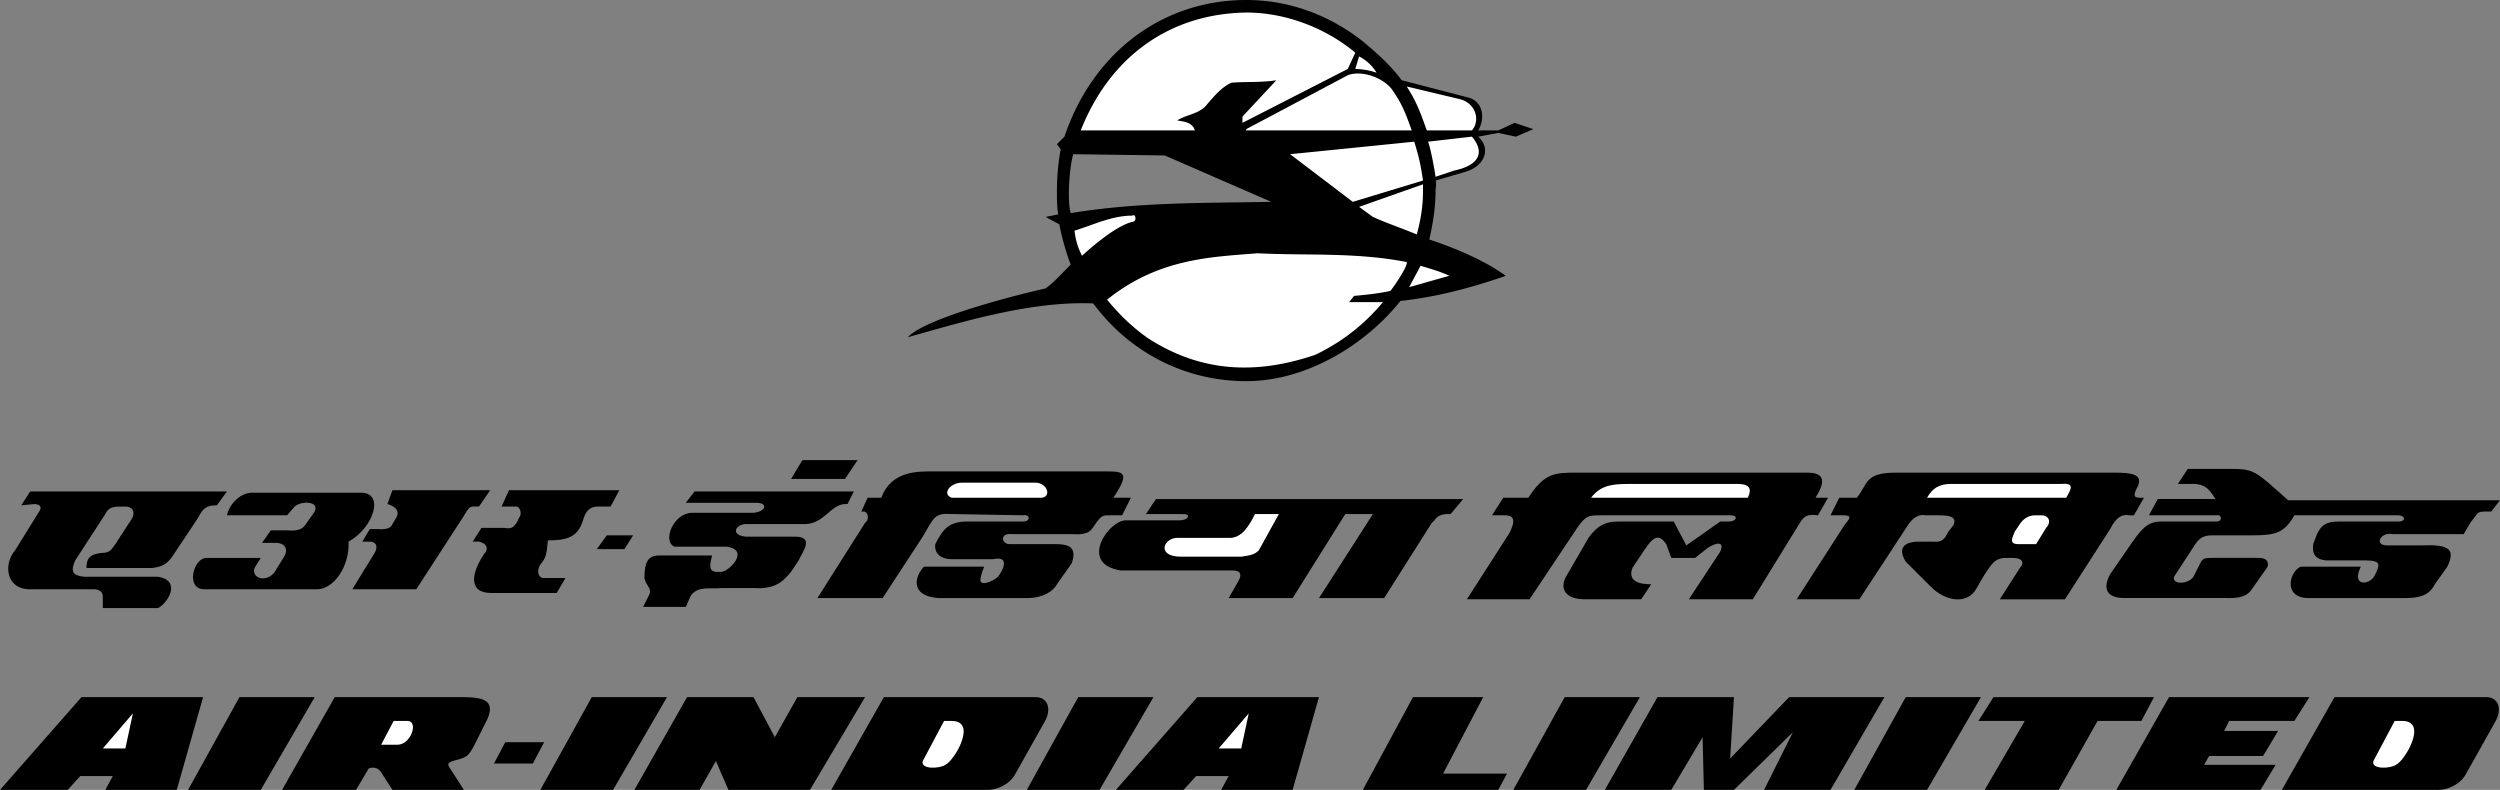
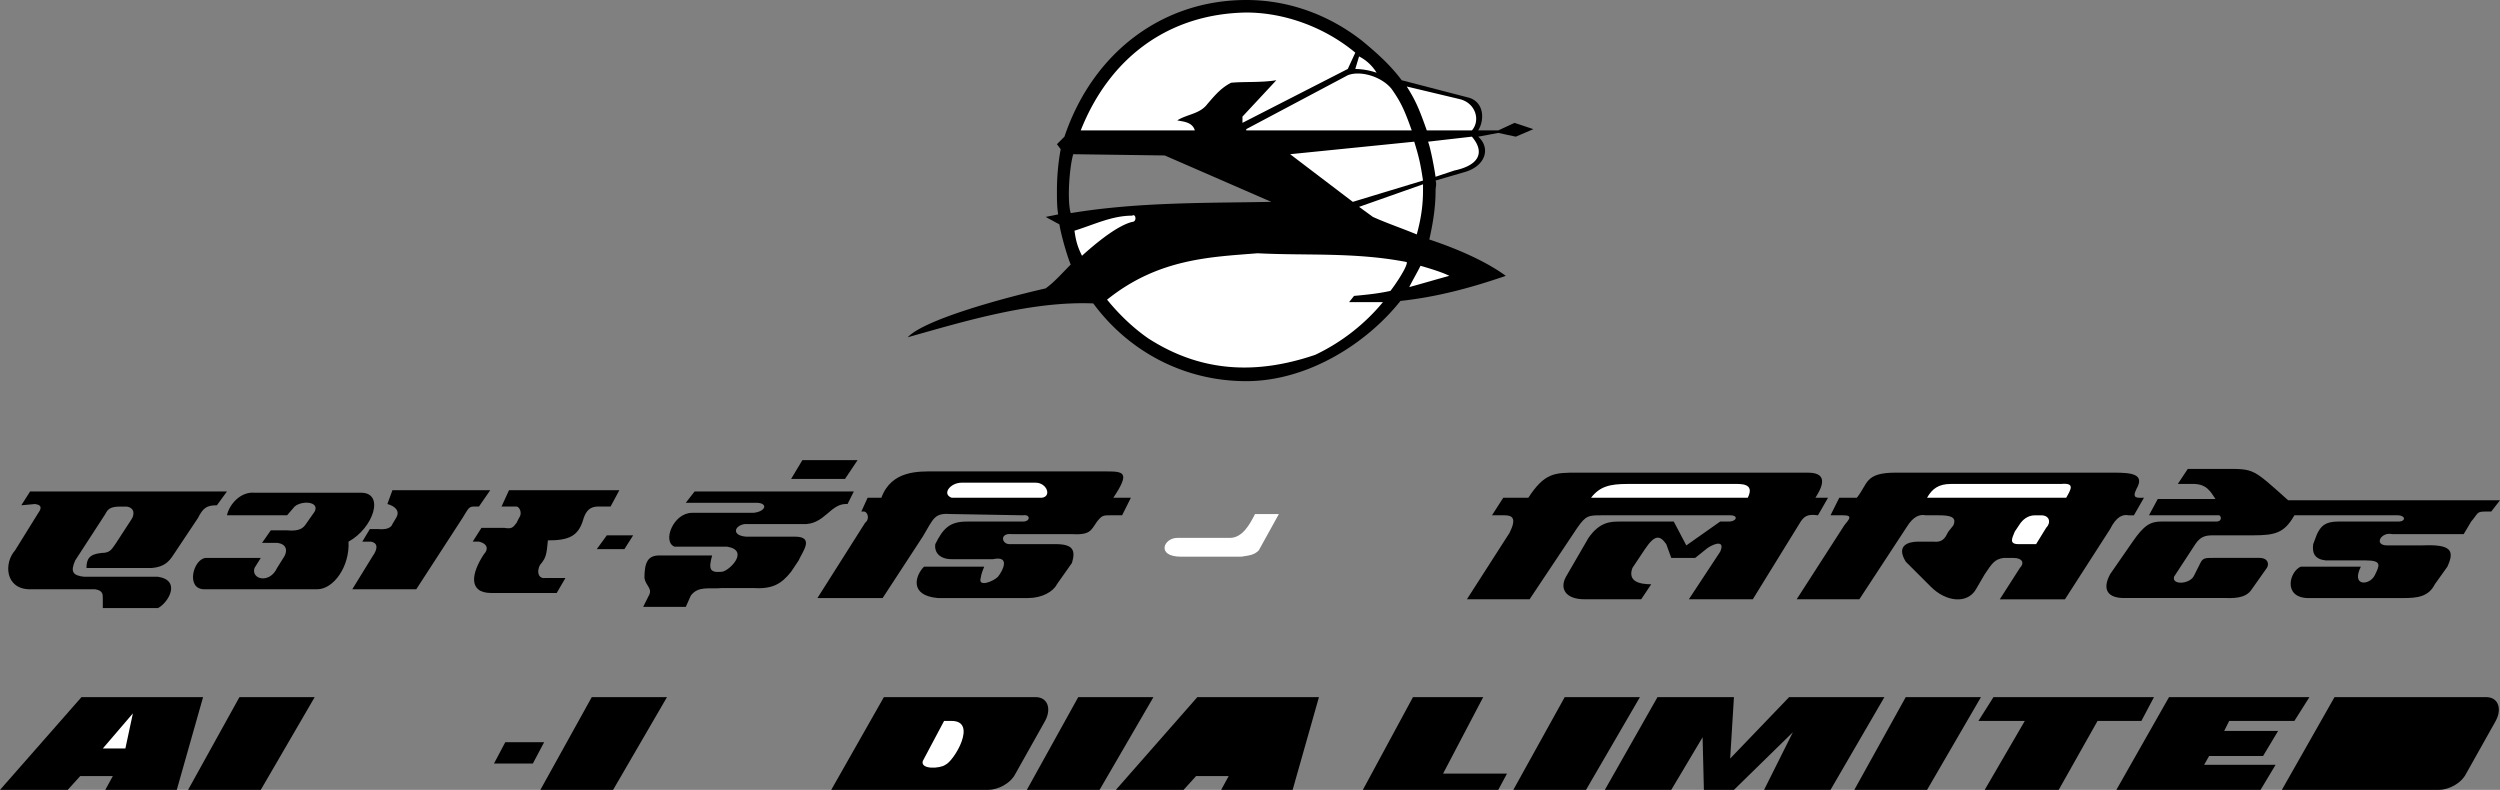
<svg xmlns="http://www.w3.org/2000/svg" viewBox="0 0 136.771 43.213">
  <rect x="0" y="0" width="136.771" height="43.213" fill="#808080" stroke="none" />
  <title>AIR INDIA LTD - SVG vector logo - www.oklogos.com</title>
  <path d="M82.927 7.477l.961-.412-1.029-.343-.892.413h-1.098c.344-.549.344-1.51-.48-1.784l-3.704-.961c-.616-.823-1.303-1.44-2.126-2.126C72.913.96 70.718 0 68.18 0c-4.527 0-8.369 2.812-9.946 7.477l-.411.412.205.274a12.65 12.65 0 0 0-.205 2.264c0 .48 0 .891.068 1.302l-.686.138.755.411c.068.481.411 1.715.618 2.195-.482.481-.893.96-1.373 1.304-2.4.548-6.654 1.714-7.545 2.675 3.156-.892 6.791-1.989 10.151-1.852 1.921 2.605 4.94 4.252 8.369 4.252 3.361 0 6.584-2.057 8.437-4.389 1.921-.206 3.772-.686 5.763-1.372-1.029-.755-2.538-1.441-4.186-1.99.206-.891.344-1.783.344-2.674 0-.206.068-.343 0-.549l1.646-.481c1.099-.342 1.373-1.302.687-1.92l1.098-.206.958.206zM58.578 11.66c-.207-.685-.068-2.538.137-3.224l5.006.069 5.83 2.538c-3.429.068-7.27 0-10.973.617z" />
  <path d="M79.841 5.419c.891.205 1.166 1.166.685 1.715h-2.469c-.412-1.167-.617-1.647-1.097-2.402l2.881.687zM77.851 9.877l-3.841 1.166-3.429-2.607 6.79-.685c.274.891.344 1.234.48 2.126zM75.312 3.979a3.803 3.803 0 0 0-1.166-.206l.206-.686c.412.205.755.548.96.892zM67.356 4.526c-.549.275-.891.687-1.304 1.166-.41.549-1.097.549-1.646.893.274.068.823.068.961.549h-6.242c1.577-3.979 4.801-6.38 9.054-6.449 2.126 0 4.322.824 5.967 2.196l-.411.891-5.762 2.949v-.342l1.853-1.99c-.823.137-1.716.069-2.47.137zM68.18 7.135v-.07l5.556-2.949c.687-.273 1.853.068 2.401.755.479.686.686 1.097 1.097 2.264H68.18zM59.194 13.992c-.274-.549-.343-.892-.411-1.371 1.099-.344 2.058-.823 3.155-.823.206-.138.275.342 0 .342-.823.206-1.988 1.168-2.744 1.852zM76.068 15.914c-.617.137-1.234.206-1.989.274l-.274.343h1.852a10.842 10.842 0 0 1-3.703 2.881c-3.226 1.099-6.241.96-9.123-.892-.893-.617-1.648-1.372-2.265-2.126 2.813-2.263 5.694-2.332 8.232-2.538 2.674.137 5.349-.068 8.162.48.069.206-.617 1.234-.892 1.578zM79.292 15.09c-.755.206-1.441.412-2.194.617.204-.411.411-.754.617-1.166.478.139 1.166.344 1.577.549zM77.509 12.826c-.824-.343-1.647-.617-2.401-.96l-.755-.549 3.498-1.234v.343c0 .891-.136 1.646-.342 2.4zM79.565 9.328l-1.028.343c-.068-.48-.274-1.577-.411-1.92l2.399-.275c.756.892.344 1.579-.96 1.852z" fill="#fff" />
  <path d="M1.646 26.889h10.769l-.549.754c-.549 0-.755.137-1.029.686l-1.235 1.853c-.274.412-.48.822-1.302.892H4.731c0-.479.138-.755.823-.823.481 0 .549-.206.755-.48l.892-1.372c.137-.205.205-.617-.275-.685h-.341c-.549 0-.687.136-.824.41L4.115 30.66c-.274.617-.137.823.48.893h4.047c1.303.206.549 1.439 0 1.714H5.624v-.548c0-.205 0-.411-.411-.48H1.646c-1.372 0-1.441-1.439-.823-2.127l1.234-1.989c.137-.205.343-.479-.137-.549l-.754.069.48-.754zM13.924 26.956h5.83c1.303 0 .686 1.922-.686 2.676.068 1.371-.823 2.606-1.715 2.606H11.18c-1.029 0-.618-1.646.069-1.715h3.017l-.342.549c-.206.617.823.892 1.234 0l.344-.549c.206-.274.274-.755-.344-.823h-.822l.479-.686h.892c.686.068.891-.137 1.029-.344l.481-.686c.273-.549-.687-.617-1.098-.273l-.412.479h-3.292c.137-.617.755-1.301 1.509-1.234zM21.469 26.819h5.35l-.616.893c-.549 0-.48-.069-.893.616l-2.537 3.91h-3.5l1.097-1.783c.344-.479.274-.755-.069-.823h-.479l.411-.687h.481c.686.069.754-.274.754-.274l.206-.343c.206-.343 0-.616-.481-.755l.276-.754zM27.847 26.819h6.037l-.48.893h-.616c-.275 0-.688 0-.893.754-.273.892-.823 1.097-1.92 1.097-.068.823-.138.961-.343 1.236-.275.273-.275.891.205.822h1.097l-.479.822h-3.566c-1.302 0-1.097-1.097-.412-2.126.205-.206.275-.549-.273-.686h-.343l.48-.754h1.235c.411.067.48 0 .686-.275l.136-.274c.207-.273 0-.616-.136-.616h-.824l.409-.893zM38 26.889h8.711l-.343.685c-.961-.068-1.235 1.167-2.47 1.098h-3.155c-.549.069-.753.617.068.687h2.676c1.099 0 .411.823.205 1.303l-.411.617c-.548.687-1.027.961-2.126.892h-1.646c-.686.069-1.304-.137-1.715.412l-.275.617h-2.332l.343-.685c.139-.345-.206-.481-.274-.893 0-.893.206-1.235.823-1.235h2.881c-.206.755-.137.961.549.892.412-.067 1.508-1.166.274-1.371h-2.881c-.685-.274-.068-1.852.959-1.852h3.361c.686-.069.824-.55.138-.55h-3.842l.482-.617zM60.909 27.23c.961-1.44.549-1.44-.479-1.44H51.1c-.823 0-2.332-.068-2.881 1.44h-.753l-.343.755h.137c.206 0 .342.411.068.617l-2.607 4.116h3.567l2.195-3.361c.617-1.029.617-1.303 1.578-1.235l3.909.069c.412-.069.412.343 0 .343h-3.085c-.961 0-1.304.411-1.716 1.234-.069.48.275.824.892.824h2.264c.96-.207.548.617.273.96-.273.273-1.028.548-.96.137.069-.412.137-.479.206-.687h-3.293c-.479.48-.823 1.578.756 1.716h4.938c.755 0 1.372-.344 1.578-.755l.822-1.165c.206-.688.07-1.03-.891-1.03h-2.537c-.412 0-.549-.617.136-.548h3.225c1.097.067 1.097-.206 1.44-.687.274-.343.342-.343.754-.343h.618l.48-.961h-.961v.001z" />
  <path d="M57 27.23h-4.939c-.548-.205-.069-.823.548-.823h4.046c.619 0 .894.755.345.823z" fill="#fff" />
-   <path d="M63.241 27.301l-.549.821h2.06c.411 0 .272.344-.206.344h-2.95c-.96 0-2.606 2.4-.273 2.744h6.104c.617 0 .411.411.342.549l-.549.96h3.499l2.88-4.597h1.51l-2.949 4.597h3.566l2.607-4.116c.205-.137.205-.411.754-.48h.273l.688-.821H63.241v-.001z" />
  <path d="M68.865 30.111c-.273.274-.549.274-.959.344h-3.293c-1.372 0-.96-1.028-.206-1.028h2.881c.686 0 1.097-.756 1.372-1.305h1.305l-1.1 1.989z" fill="#fff" />
  <path d="M99.32 27.23c.205-.342.893-1.372-.411-1.372H86.288c-1.234 0-1.783 0-2.675 1.372h-1.372l-.617.961h.686c.411 0 .687.137.274.96l-2.332 3.635h3.429l2.607-3.908c.479-.687.616-.687 1.372-.687h6.995c.48 0 .345.343-.067.343h-.48l-1.852 1.304-.687-1.304h-2.95c-.479 0-1.097 0-1.715.893l-1.232 2.126c-.344.616-.069 1.233 1.027 1.233h3.088l.548-.822c-.617 0-1.304-.138-1.029-.892l.686-1.029c.55-.822.823-.755 1.167-.274l.273.755h1.305l.686-.548c.412-.275.96-.413.686.205l-1.715 2.605h3.498l2.538-4.115c.274-.479.48-.549 1.028-.479l.55-.961h-.688v-.001z" />
  <path d="M95.618 27.23h-8.574c.479-.617 1.027-.754 1.987-.754h5.763c.411.001 1.233-.069.824.754z" fill="#fff" />
  <path d="M116.881 26.751c.479-.822-.275-.893-1.235-.893h-11.935c-1.715 0-1.509.618-2.127 1.372h-.96l-.48.961h.687c.55 0 .343.205.067.549l-2.605 4.046h3.429l2.607-3.978c.343-.548.685-.687 1.028-.617h.687c.616 0 1.029.069.822.549l-.273.343c-.138.205-.206.617-.824.549h-.823c-.549 0-1.233.206-.685 1.097l1.373 1.372c.821.824 1.986.961 2.467.138l.48-.823c.411-.616.55-.822 1.028-.892h.55c.479 0 .616.275.344.549l-1.098 1.714h3.565l2.47-3.841c.343-.685.687-.823 1.029-.754h.273l.55-.961c-.343-.001-.687.07-.411-.48z" />
  <path d="M111.94 28.878l-.548.891h-.961c-.548 0-.342-.342-.206-.686l.276-.412c.136-.205.41-.479.823-.479h.342c.48-.001.55.411.274.686zM113.039 27.23h-7.613c.273-.479.617-.754 1.302-.754h6.037c.754-.069.547.275.274.754z" fill="#fff" />
  <path d="M119.691 25.653h2.127c1.51 0 1.441 0 3.361 1.715h11.592l-.479.617h-.275c-.548 0-.411.069-.823.549l-.41.687h-3.91c-.617-.138-1.029.617-.275.617h1.921c1.577-.069 1.783.273 1.372 1.165l-.686.961c-.344.686-.96.755-1.716.755h-5.28c-1.305-.069-.96-1.441-.344-1.716h3.292c-.549 1.098.48 1.029.756.48.273-.549.411-.823-.481-.823h-2.195c-.616-.067-.754-.411-.686-.892l.207-.548c.206-.412.411-.687 1.166-.687h3.292c.412 0 .412-.343-.069-.343h-5.624c-.549.96-1.028 1.097-2.263 1.097h-2.196c-.411 0-.685.069-.96.48l-1.166 1.784c-.137.479.893.411 1.098-.069l.344-.685c.136-.275.273-.275.685-.275h2.538c.481 0 .549.343.411.549l-.823 1.166c-.343.548-1.096.48-1.509.48h-5.487c-.822 0-1.233-.411-.754-1.304l1.235-1.783c.617-.892.96-1.098 1.577-1.098h3.018c.275 0 .275-.273.137-.343h-3.841l.481-.891h3.154c-.274-.412-.48-.824-1.234-.824h-.823l.545-.821zM4.458 38.138L0 43.213h3.704l.685-.755h1.784l-.412.755h3.91l1.44-5.075H4.458z" />
  <path fill="#fff" d="M6.859 40.949H5.624l1.646-1.921-.411 1.921z" />
  <path d="M65.505 38.138l-4.458 5.075h3.704l.685-.755h1.783l-.411.755h3.91l1.44-5.075h-6.653z" />
-   <path fill="#fff" d="M67.906 40.949h-1.235l1.645-1.921-.41 1.921z" />
  <path d="M13.1 38.138h4.117l-2.951 5.075h-3.977l2.811-5.075zM32.375 38.138h4.115l-2.949 5.075h-3.979l2.813-5.075zM58.989 38.138h4.115l-2.949 5.075h-3.979l2.813-5.075zM85.603 38.138h4.115l-2.95 5.075h-3.977l2.812-5.075zM104.26 38.138h4.115l-2.949 5.075h-3.98l2.814-5.075zM120.584 41.841h3.91l-.823 1.372h-7.889l2.882-5.075h7.681l-.823 1.302h-3.567l-.274.549h2.95l-.823 1.371h-2.951l-.273.481zM109.06 38.138h8.781l-.688 1.302h-2.399l-2.126 3.773h-4.048l2.194-3.773h-2.537l.823-1.302zM94.861 38.138l-.206 3.36 3.226-3.36h5.212l-2.949 5.075h-3.635l1.577-3.155-3.225 3.155h-1.644l-.071-2.88-1.714 2.88h-3.634l2.881-5.075h4.182zM56.655 38.138h-8.299l-2.881 5.075h8.574c.548 0 1.235-.343 1.509-.892l1.579-2.812c.412-.687.206-1.371-.482-1.371z" />
  <path d="M51.718 41.841c-.274.207-1.372.274-1.235-.205l1.166-2.195h.412c1.441-.001.137 2.195-.343 2.4z" fill="#fff" />
  <path d="M136.017 38.138h-8.299l-2.881 5.075h8.573c.55 0 1.234-.343 1.51-.892l1.578-2.812c.41-.687.205-1.371-.481-1.371z" />
-   <path d="M131.078 41.841c-.273.207-1.371.274-1.234-.205l1.166-2.195h.412c1.439-.001.136 2.195-.344 2.4z" fill="#fff" />
-   <path d="M41.223 38.138l1.166 2.195 1.235-2.195h3.704l-3.017 5.075h-4.46l-.685-1.577-.893 1.577h-3.566l2.881-5.075h3.635zM25.036 38.138h-6.723l-2.881 5.075h4.047l.688-1.165s.411-.207.685.204l.618.961h3.91l-.618-.961c-.206-.343-.411-.479 0-.616.754-.206.825-.206 1.166-.824l.754-1.508c.481-1.166-.549-1.166-1.646-1.166z" />
-   <path d="M21.743 40.743h-.892l.687-1.303h.754c.618 0 .206 1.303-.549 1.303z" fill="#fff" />
  <path d="M27.642 40.606h2.126l-.617 1.166h-2.126l.617-1.166zM78.949 42.321h3.497l-.479.892h-7.408l2.743-5.075h3.842l-2.195 4.183zM43.897 25.173h3.02l-.688 1.029H43.28l.617-1.029zM33.198 29.288h1.44l-.479.755h-1.511l.55-.755z" />
</svg>